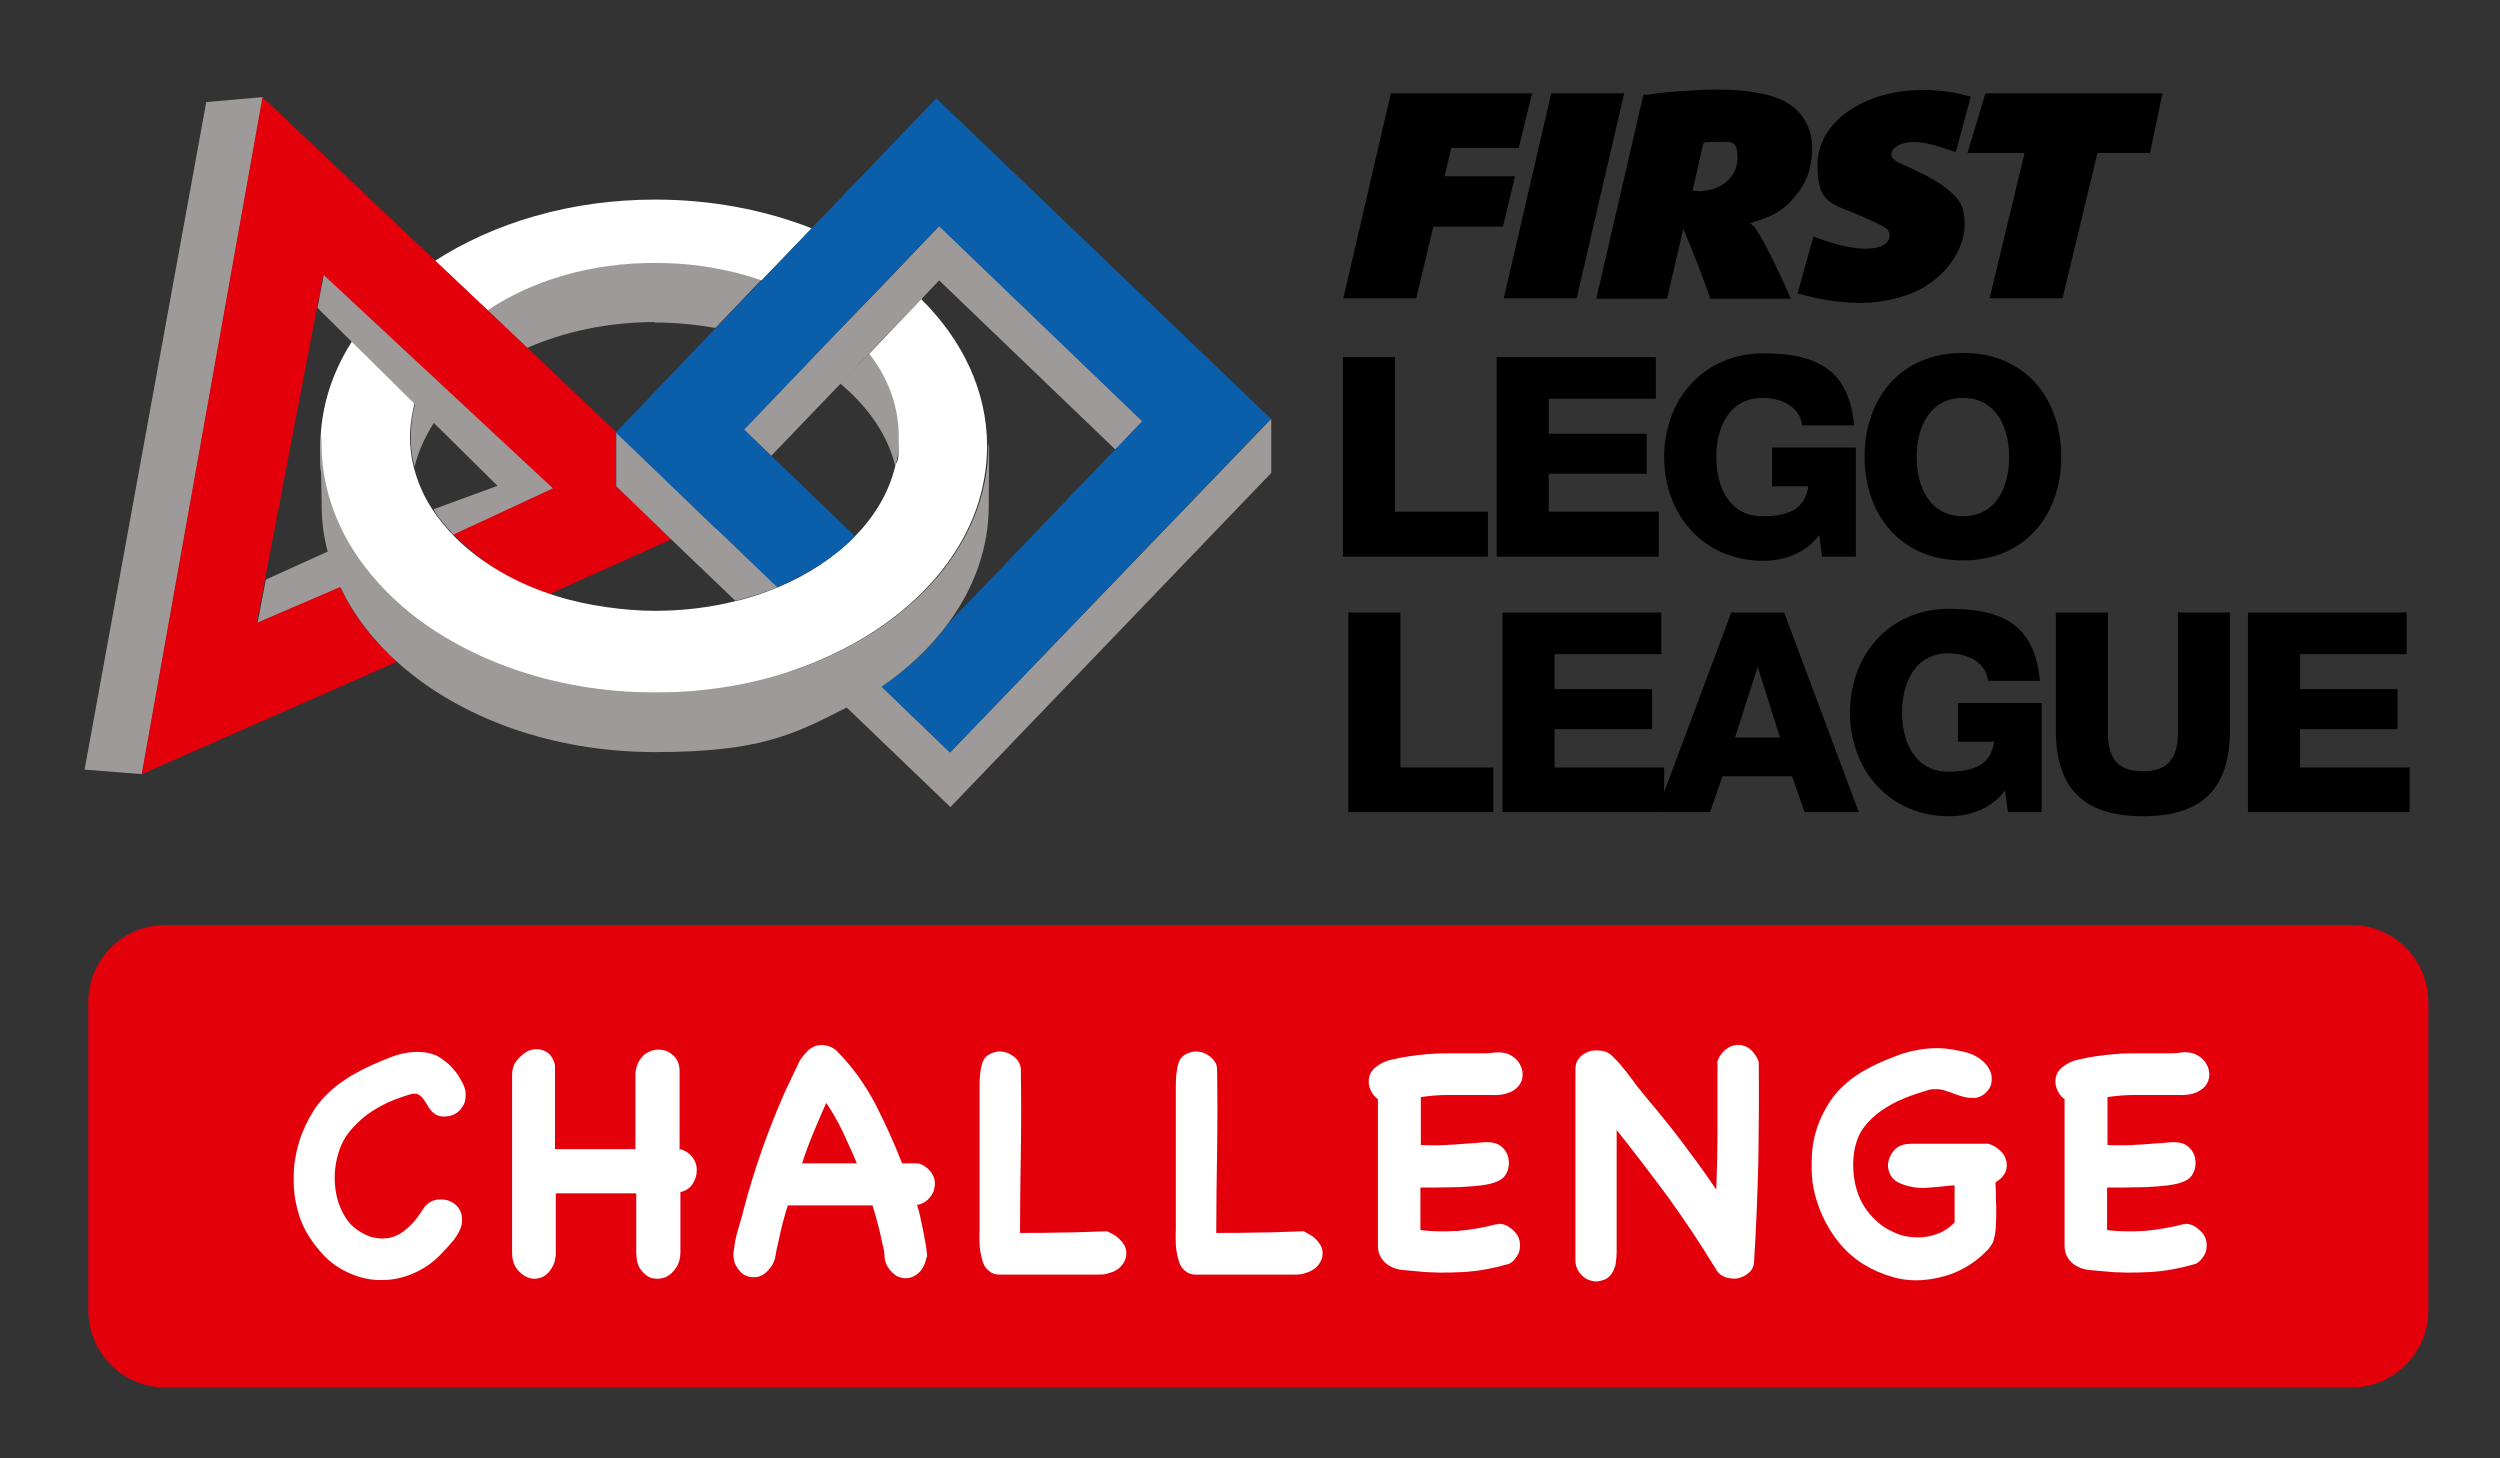
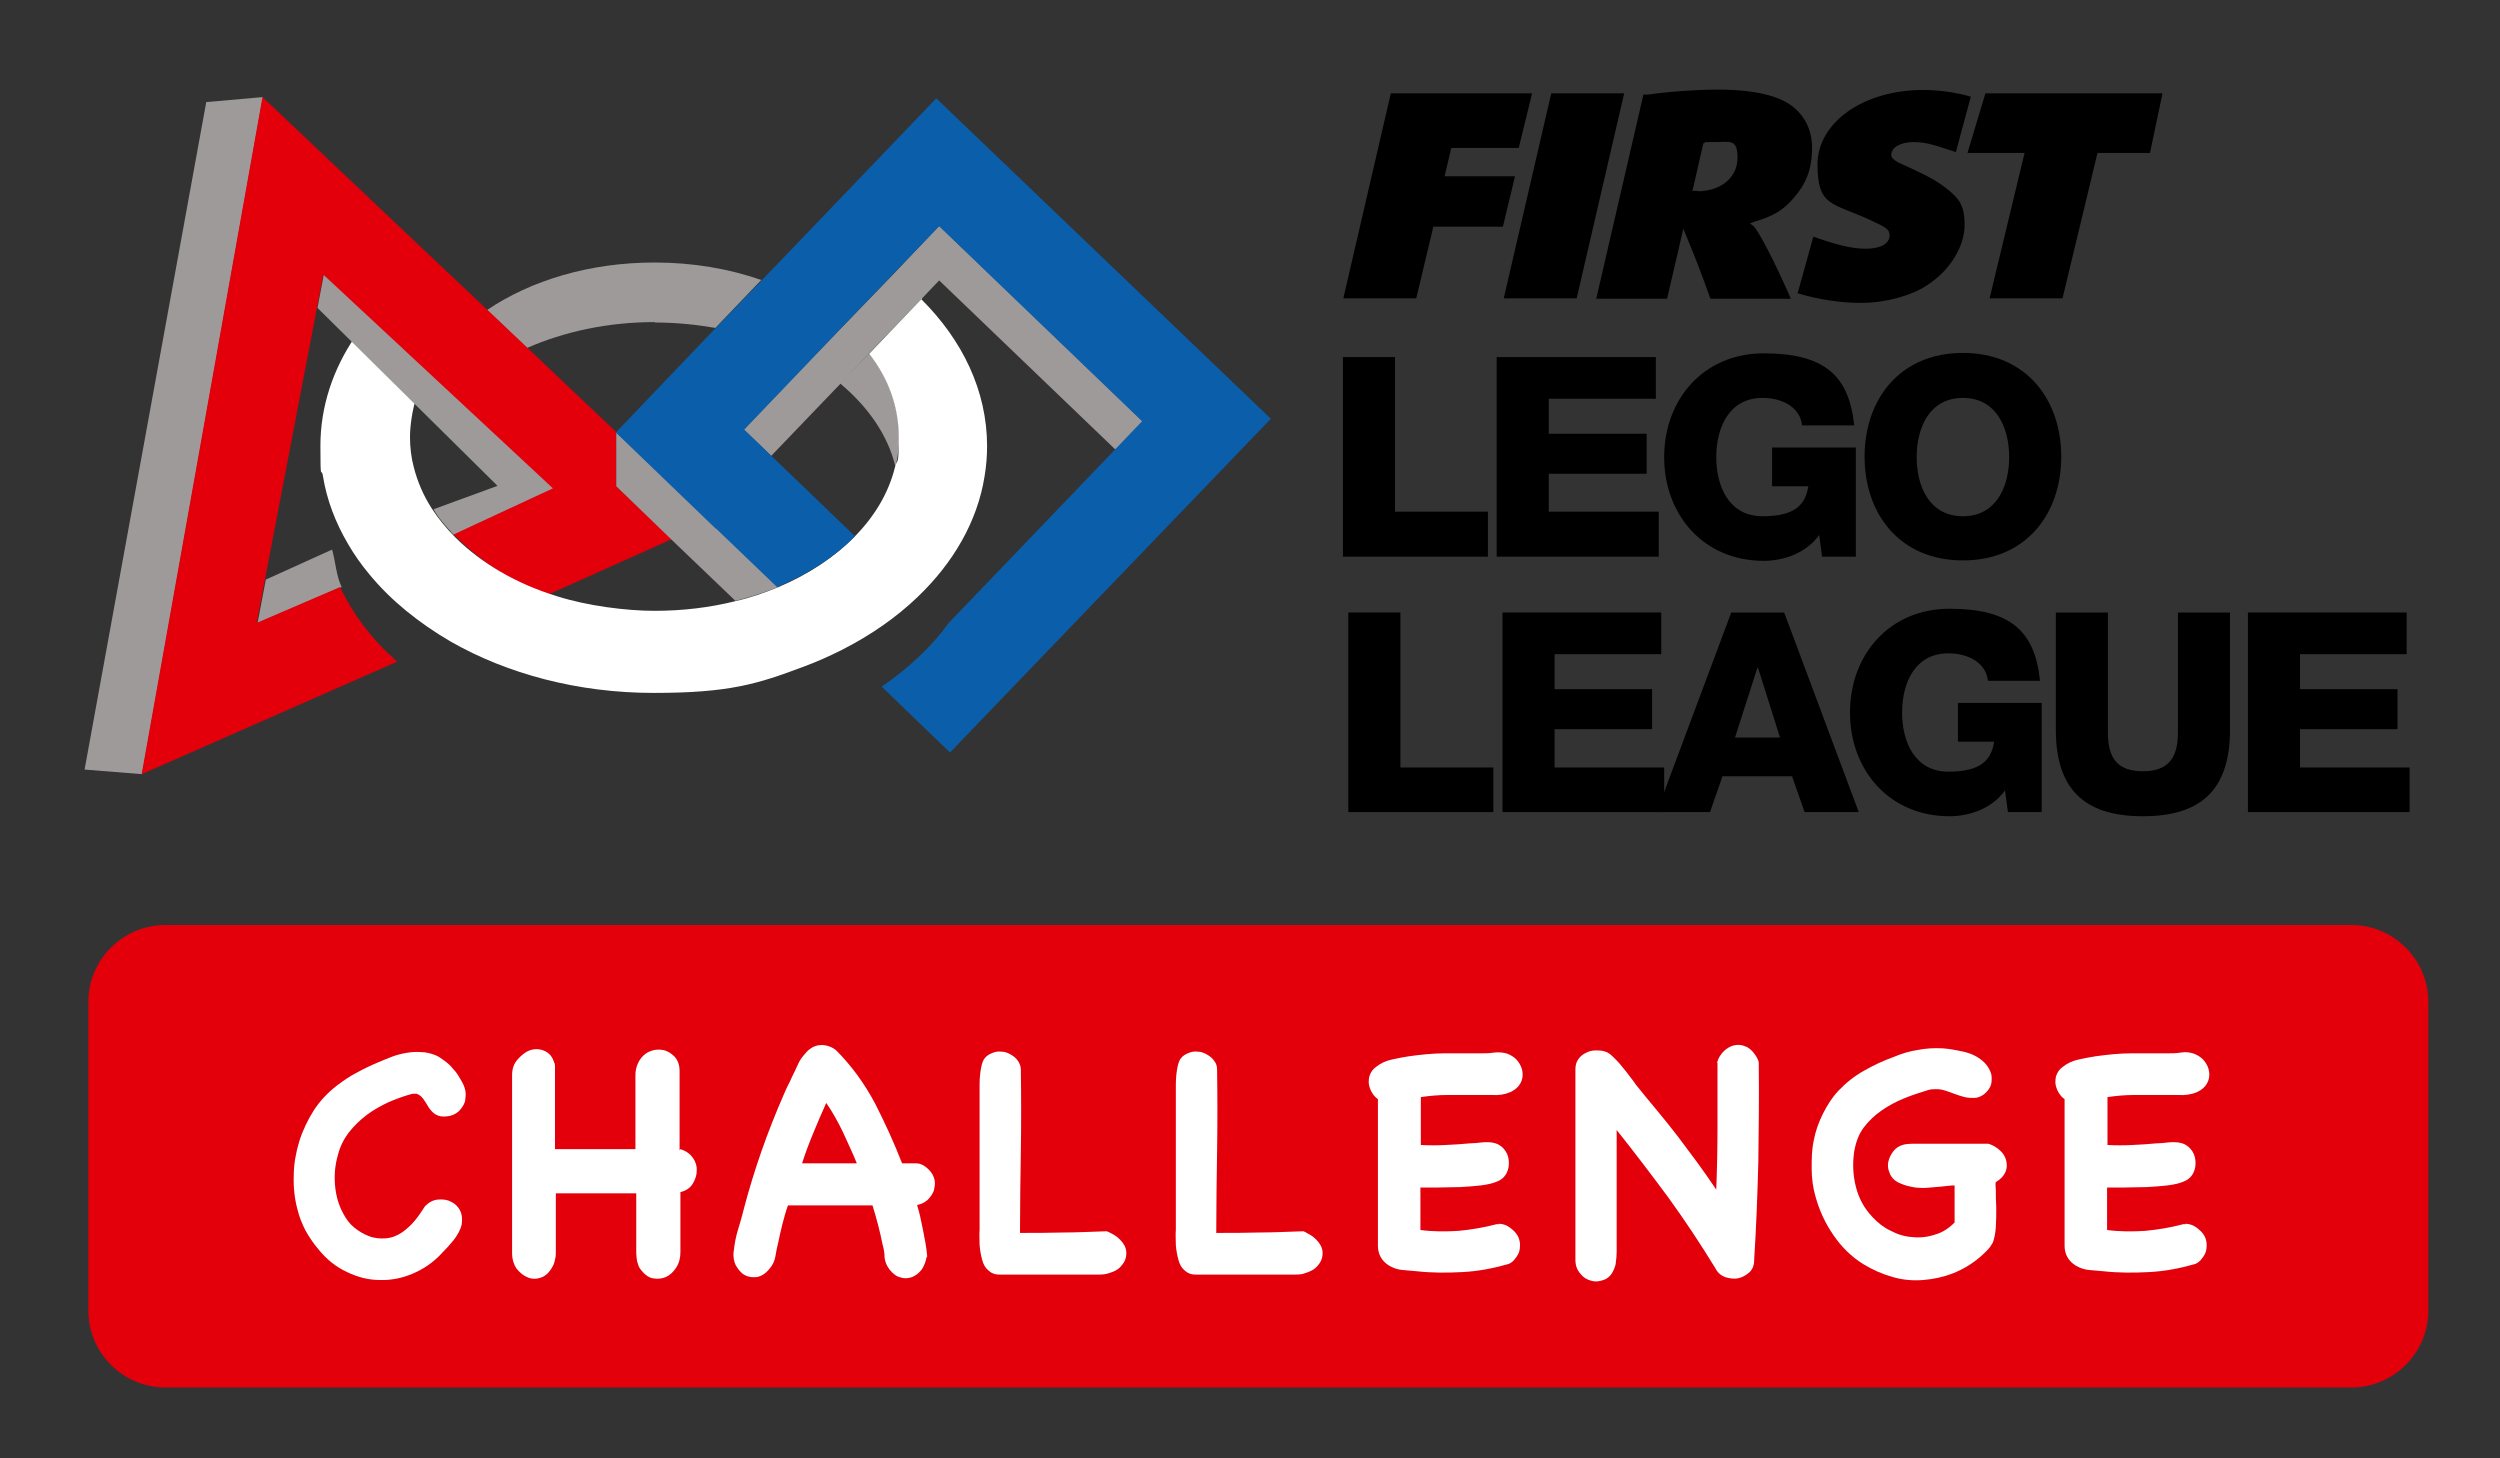
<svg xmlns="http://www.w3.org/2000/svg" id="UALjoven_First_Lego_League" version="1.1" viewBox="0 0 600 350">
  <rect x="0" y="0" width="600" height="350" fill="#333333" stroke="none" />
  <defs>
    <style>
      .st0 {
        fill: #0b5eaa;
      }

      .st1 {
        fill: #fff;
      }

      .st2 {
        display: none;
      }

      .st3 {
        fill: #9e9a99;
      }

      .st4 {
        fill: #e3000b;
      }
    </style>
  </defs>
  <g id="CHALLENGE">
    <path class="st4" d="M564.3,222H39.7c-10.2,0-18.5,8.3-18.5,18.5v74c0,10.2,8.3,18.5,18.5,18.5h524.6c10.2,0,18.5-8.3,18.5-18.5v-74c0-10.2-8.3-18.5-18.5-18.5" />
    <path class="st1" d="M102.1,289.4c.9-.9,1.9-1.4,3-1.5,1.1-.1,2.2,0,3.1.5.9.4,1.7,1.1,2.2,2.1.5,1,.6,2.1.4,3.4-.3,1.3-1,2.5-1.9,3.7-.9,1.1-1.9,2.2-2.8,3.1-2.1,2.3-4.5,3.9-7.1,5-2.6,1.1-5.3,1.6-7.9,1.5-2.7,0-5.3-.7-7.8-1.9-2.6-1.2-4.9-3-6.9-5.5-1.2-1.4-2.2-2.9-3.1-4.5-.8-1.6-1.5-3.3-1.9-5-.7-2.6-1-5.3-.9-8.1,0-2.8.5-5.5,1.3-8.2.8-2.6,2-5.1,3.5-7.5,1.5-2.3,3.4-4.3,5.6-6,1.6-1.2,3.2-2.3,4.8-3.1,1.6-.9,3.3-1.7,5.2-2.5,1-.4,2.1-.9,3.2-1.3,1.1-.4,2.2-.7,3.4-.9,1.2-.2,2.3-.3,3.5-.2,1.2,0,2.3.3,3.4.7.8.3,1.5.8,2.3,1.4.8.6,1.5,1.2,2.1,2,.7.7,1.2,1.5,1.7,2.4.5.8.9,1.6,1.1,2.4.2.7.2,1.4.1,2.2,0,.7-.3,1.4-.7,2-.4.6-.8,1.1-1.4,1.5-.6.4-1.3.7-2.1.8-1.3.2-2.2,0-2.9-.4-.7-.4-1.2-1-1.7-1.7-.4-.7-.8-1.3-1.2-1.9-.4-.6-.9-1.1-1.7-1.4-.4,0-.8,0-1,0-1.9.5-3.8,1.2-5.7,2-1.9.9-3.7,1.9-5.3,3.1-1.6,1.2-3,2.6-4.3,4.2-1.2,1.6-2.1,3.4-2.6,5.4-.7,2.4-.9,4.8-.7,7.2.2,2.4.8,4.7,2,6.9.7,1.3,1.5,2.4,2.6,3.3,1.1.9,2.3,1.6,3.6,2.1,1.3.5,2.7.6,4,.5,1.4-.1,2.7-.6,4-1.5,1.1-.8,2.1-1.7,3-2.8.9-1.1,1.7-2.3,2.4-3.4" />
    <path class="st1" d="M163.3,275.8c1.3.4,2.3,1.1,3,2.1.7,1,1,2.1.9,3.2,0,1.1-.4,2.1-1,3.1-.7,1-1.6,1.6-2.9,1.9v14.4c0,1.4-.3,2.6-1,3.7-.7,1.1-1.5,1.8-2.5,2.3-1,.4-2,.5-3.1.3-1.1-.2-2.1-1-3-2.2-.4-.5-.6-1.2-.8-1.9-.1-.7-.2-1.4-.2-2v-14.3h-19.3v14c0,.6,0,1.2-.2,1.9-.1.6-.3,1.2-.6,1.7-.7,1.3-1.6,2.2-2.7,2.6-1.1.4-2.2.4-3.2,0-1-.4-1.9-1.1-2.7-2.1-.7-1-1.1-2.3-1.1-3.8v-42.7c0-1.4.4-2.7,1.3-3.7.9-1,1.8-1.8,2.9-2.2,1.1-.4,2.2-.4,3.3,0,1.1.4,2,1.2,2.5,2.6.2.4.3.8.3,1.2,0,.4,0,.8,0,1.2v18.7h19.3v-17.7c0-1.1.2-2.1.7-3.1.6-1.2,1.5-2.1,2.6-2.6,1.1-.5,2.2-.6,3.3-.4,1.1.2,2,.8,2.8,1.6.8.9,1.2,2,1.2,3.5v19Z" />
    <path class="st1" d="M222.4,301.6c-.2,1.2-.6,2.2-1.2,3.1-.7.9-1.4,1.4-2.3,1.8-.9.3-1.8.4-2.7.1-1-.2-1.9-.9-2.7-1.9-.7-.9-1.1-1.9-1.2-2.9,0-1.1-.2-2.1-.5-3.2-.6-3-1.4-6.1-2.4-9.3-3.4,0-6.8,0-10.2,0s-6.7,0-10.1,0c-.5,1.4-.9,2.9-1.3,4.4-.4,1.5-.7,3-1,4.4-.3,1.1-.5,2.2-.7,3.4-.2,1.2-.7,2.2-1.5,3.1-.9,1.1-1.9,1.7-3,1.9-1.1.1-2,0-2.9-.5-.9-.5-1.5-1.3-2.1-2.3-.5-1-.7-2.2-.5-3.5.2-1.7.5-3.4,1-5,.5-1.7,1-3.3,1.4-5,2.5-9.5,5.7-18.6,9.6-27.5.3-.8.7-1.5,1-2.2.4-.7.7-1.4,1-2.1.4-.8.8-1.6,1.2-2.5.4-.9.8-1.7,1.4-2.4s1.1-1.4,1.9-1.9c.7-.5,1.6-.8,2.6-.8s2.5.4,3.5,1.3c3.7,3.7,6.8,8,9.3,12.7,2.4,4.7,4.6,9.5,6.5,14.4,1.2,0,2.3,0,3.4,0,1.1,0,2.1.6,3,1.5.8.8,1.2,1.6,1.4,2.5s0,1.7-.2,2.6c-.3.8-.8,1.5-1.5,2.2-.7.6-1.5,1-2.5,1.2.6,1.9,1,3.9,1.4,5.9.4,2,.8,4,1,6.1v.6ZM205.6,279.1c-1-2.5-2.2-4.9-3.3-7.4-1.2-2.5-2.5-4.8-4-7-1.1,2.4-2.1,4.8-3.1,7.2-1,2.4-1.9,4.8-2.7,7.3,2.6,0,4.9,0,6.8,0s4.1,0,6.3,0" />
    <path class="st1" d="M266.5,295.9c1.3.6,2.2,1.4,2.9,2.3.7.9,1,1.9.9,2.8,0,1-.4,1.9-1.1,2.7-.7.9-1.7,1.5-3.2,1.9-.6.2-1.3.3-2.3.3-1,0-2.4,0-4.1,0h-6.7c-2.7,0-6,0-10,0-1,0-2,0-3.1,0s-2-.4-2.7-1.1c-.7-.6-1.1-1.4-1.4-2.5-.3-1.1-.5-2.3-.6-3.5,0-1.2-.1-2.5,0-3.7,0-1.2,0-2.3,0-3.1,0-1.7,0-3.5,0-5.7,0-2.1,0-4.3,0-6.6,0-2.2,0-4.4,0-6.6v-5.7c0-2.9,0-5.3,0-7.1,0-1.8.2-3.2.4-4.2.2-1,.5-1.8.9-2.2.4-.5,1-.9,1.8-1.2.7-.3,1.4-.4,2.2-.3.8,0,1.5.3,2.2.7.7.4,1.3.9,1.7,1.5s.7,1.3.7,2.1c.1,6.6.1,13.2,0,19.7-.1,6.5-.2,13-.2,19.5,3.5,0,6.9,0,10.4-.1,3.4,0,6.9-.2,10.4-.3l.5.2Z" />
    <path class="st1" d="M313.6,295.9c1.3.6,2.2,1.4,2.9,2.3.7.9,1,1.9.9,2.8,0,1-.4,1.9-1.1,2.7-.7.9-1.8,1.5-3.2,1.9-.5.2-1.3.3-2.3.3-1,0-2.4,0-4.1,0h-6.7c-2.7,0-6,0-10,0-1,0-2,0-3.1,0s-2-.4-2.7-1.1c-.7-.6-1.1-1.4-1.4-2.5-.3-1.1-.5-2.3-.6-3.5,0-1.2-.1-2.5,0-3.7,0-1.2,0-2.3,0-3.1,0-1.7,0-3.5,0-5.7,0-2.1,0-4.3,0-6.6,0-2.2,0-4.4,0-6.6v-5.7c0-2.9,0-5.3,0-7.1,0-1.8.2-3.2.4-4.2.2-1,.5-1.8.9-2.2.4-.5,1-.9,1.8-1.2.7-.3,1.4-.4,2.2-.3.8,0,1.5.3,2.2.7.7.4,1.3.9,1.7,1.5.5.6.7,1.3.7,2.1.1,6.6.1,13.2,0,19.7-.1,6.5-.2,13-.2,19.5,3.5,0,6.9,0,10.4-.1,3.4,0,6.9-.2,10.5-.3l.5.2Z" />
    <path class="st1" d="M359.6,293.7c1,0,1.9.3,2.6.8.7.5,1.3,1,1.8,1.7.5.7.7,1.4.8,2.3,0,.9,0,1.7-.5,2.6-.2.4-.5.8-1,1.4-.5.5-1,.8-1.4.9-3.5,1-7.1,1.7-10.9,1.9-3.7.2-7.4.2-11-.2-1-.1-2.2-.2-3.4-.3-1.2-.1-2.3-.5-3.3-1.1-1.7-1.1-2.6-2.7-2.6-4.7v-35.2c-.6-.4-1.1-1-1.5-1.7-.4-.7-.6-1.4-.7-2.1,0-.7,0-1.5.3-2.1.3-.7.7-1.3,1.4-1.8,1.1-.9,2.4-1.5,3.8-1.8,1.4-.3,2.8-.6,4.2-.8,2.9-.4,5.7-.7,8.6-.7s5.8,0,8.8,0c.9,0,1.9,0,3.1-.2,1.2-.1,2.2,0,3.1.3,1,.4,1.9,1,2.5,1.8.6.8,1,1.7,1.1,2.6.1.9,0,1.8-.5,2.7-.5.9-1.3,1.6-2.4,2.1-1.4.6-2.8.8-4.4.7-1.6,0-3.1,0-4.5,0-2.1,0-4.2,0-6.3,0-2.1,0-4.2.2-6.3.5v11.5c2,.1,4,.1,5.9,0,2-.1,4-.2,5.9-.4.9,0,1.8-.1,2.6-.2.9-.1,1.8-.1,2.7,0,1.2.2,2.1.7,2.8,1.5.7.8,1.1,1.7,1.2,2.8.1,1,0,2-.5,3-.5,1-1.3,1.7-2.4,2.1-.9.4-2.2.7-3.8.9-1.6.2-3.3.3-5,.4-1.8,0-3.5.1-5.2.1s-3.1,0-4.3,0v10.2c3,.4,6.1.4,9.2.2,3.1-.3,6.1-.8,9.1-1.6h.6Z" />
    <path class="st1" d="M412.1,255c.3-1.1.9-2,1.6-2.7.7-.7,1.6-1.2,2.4-1.4.9-.2,1.8-.2,2.7.2.9.3,1.7,1,2.4,2,.2.3.4.6.6,1,.2.4.3.7.3,1.1.1,7.9,0,15.7-.1,23.6-.2,7.8-.5,15.7-1,23.6,0,1.3-.4,2.3-1.2,3-.8.7-1.7,1.2-2.7,1.4-1,.2-2.1,0-3.1-.3-1-.4-1.8-1.1-2.3-2.1,0,0,0-.1,0-.2v.2c-3.6-5.9-7.4-11.6-11.3-17-4-5.4-8.1-10.8-12.4-16.2v25c0,1.7,0,3.1,0,4.2,0,1.1-.1,1.9-.2,2.5,0,.6-.2,1.1-.4,1.6-.5,1.3-1.3,2.2-2.3,2.6-1,.4-2.1.6-3.1.3-1-.2-2-.8-2.7-1.7-.8-.9-1.2-2-1.2-3.3v-23c0-2.3,0-4.5,0-6.5,0-2,0-3.7,0-5.1s0-3.7,0-5.6,0-3.7,0-5.6c0-.9.2-1.7.7-2.4.5-.7,1.1-1.2,1.8-1.5.7-.4,1.5-.6,2.3-.6.8,0,1.6,0,2.4.3.7.2,1.3.7,2,1.4.7.7,1.4,1.4,2,2.2.7.8,1.3,1.6,1.9,2.4.6.8,1.1,1.4,1.4,1.9,1.4,1.8,3.1,3.8,5,6.1,1.9,2.3,3.6,4.4,5.2,6.5,1.6,2.1,3.1,4.2,4.7,6.3,1.5,2.1,3,4.2,4.4,6.3.2-5,.3-10,.3-15,0-5,0-9.9,0-14.9v-.5Z" />
    <path class="st1" d="M477.2,274.5c1.1.3,2,.9,2.8,1.6.8.7,1.3,1.6,1.5,2.5.2.9.2,1.8-.2,2.7-.4.9-1.1,1.7-2.3,2.4-.1.2-.1.8,0,2,0,1.2,0,2.5.1,4.1,0,1.5,0,3.1-.1,4.7-.1,1.6-.4,2.8-.7,3.7-.4.7-.9,1.4-1.4,1.9-.5.5-1.1,1.1-1.7,1.6-2,1.7-4.2,3-6.5,3.9-2.3.9-4.7,1.4-7.1,1.6-2.4.2-4.9,0-7.3-.7-2.5-.7-4.8-1.7-7.1-3.1-2.9-1.8-5.3-4.2-7.2-7-2-2.9-3.4-6-4.3-9.3-.6-2.1-.9-4.3-.9-6.6,0-2.3,0-4.5.5-6.8.4-2.2,1.2-4.4,2.2-6.4,1-2,2.2-3.9,3.7-5.5,1.8-1.9,3.8-3.5,6.1-4.8,2.3-1.3,4.6-2.4,7.1-3.3,1.9-.8,3.8-1.4,5.8-1.7,2-.4,4-.5,6-.4,1.5.1,3.2.4,5,.8,1.8.4,3.3,1.1,4.6,2.2.6.5,1.1,1.1,1.5,1.8.4.7.7,1.4.7,2.2,0,.7,0,1.5-.3,2.1-.3.7-.8,1.3-1.5,1.9-.7.5-1.5.9-2.3.9-.8,0-1.6,0-2.4-.2s-1.7-.5-2.5-.8c-.8-.3-1.6-.6-2.3-.8-.6-.2-1.3-.3-1.9-.3-.7,0-1.4,0-2,.2-1.9.6-3.9,1.2-5.8,2-2,.8-3.8,1.8-5.4,2.9-1.7,1.2-3.1,2.5-4.3,4.1-1.2,1.6-1.9,3.5-2.3,5.8-.4,2.8-.3,5.6.4,8.4.7,2.8,2,5.2,4,7.3,1.3,1.4,2.7,2.5,4.4,3.3,1.7.9,3.4,1.4,5.2,1.5,1.8.2,3.6,0,5.4-.6,1.8-.5,3.3-1.5,4.7-2.9v-8.9c-1.1,0-2.2.2-3.4.3-1.2.1-2.4.2-3.6.3-1.2,0-2.3,0-3.5-.3-1.1-.2-2.2-.6-3.2-1.1-.9-.5-1.6-1.3-1.9-2.2-.4-.9-.5-1.8-.3-2.7.2-.9.6-1.7,1.2-2.5.6-.8,1.4-1.3,2.5-1.6.5-.1,1.1-.2,1.9-.2.7,0,1.5,0,2.2,0s1.4,0,2,0c.6,0,1.1,0,1.4,0,2.1,0,4.3,0,6.4,0,2.1,0,4.3,0,6.5,0" />
    <path class="st1" d="M524.4,293.7c1,0,1.9.3,2.6.8.7.5,1.3,1,1.8,1.7.5.7.7,1.4.8,2.3,0,.9,0,1.7-.5,2.6-.2.4-.5.8-1,1.4-.5.5-1,.8-1.4.9-3.5,1-7.1,1.7-10.9,1.9-3.7.2-7.4.2-11-.2-1-.1-2.2-.2-3.4-.3-1.2-.1-2.3-.5-3.3-1.1-1.7-1.1-2.6-2.7-2.6-4.7v-35.2c-.6-.4-1.1-1-1.5-1.7-.4-.7-.6-1.4-.7-2.1,0-.7,0-1.5.3-2.1.3-.7.7-1.3,1.4-1.8,1.1-.9,2.4-1.5,3.8-1.8,1.4-.3,2.8-.6,4.2-.8,2.9-.4,5.7-.7,8.6-.7s5.8,0,8.8,0c.9,0,1.9,0,3.1-.2s2.2,0,3.1.3c1,.4,1.9,1,2.5,1.8.6.8,1,1.7,1.1,2.6.1.9,0,1.8-.5,2.7-.5.9-1.3,1.6-2.4,2.1-1.4.6-2.9.8-4.4.7-1.6,0-3.1,0-4.5,0-2.1,0-4.2,0-6.3,0-2.1,0-4.2.2-6.3.5v11.5c2,.1,4,.1,5.9,0,2-.1,4-.2,5.9-.4.9,0,1.8-.1,2.6-.2.9-.1,1.8-.1,2.7,0,1.2.2,2.1.7,2.8,1.5.7.8,1.1,1.7,1.2,2.8.1,1,0,2-.5,3-.5,1-1.3,1.7-2.4,2.1-.9.4-2.2.7-3.8.9-1.6.2-3.3.3-5,.4-1.8,0-3.5.1-5.2.1s-3.1,0-4.3,0v10.2c3,.4,6.1.4,9.2.2,3.1-.3,6.1-.8,9.1-1.6h.6Z" />
  </g>
  <g id="ICONO">
    <path class="st3" d="M157.2,77.4c5,0,9.9.5,14.5,1.3l11-11.5c-7.7-2.7-16.4-4.2-25.6-4.2-15.6,0-29.7,4.3-40.2,11.4l9.6,9.1c8.9-3.9,19.4-6.2,30.6-6.2" />
-     <path class="st1" d="M157.2,63.1c9.2,0,17.8,1.5,25.6,4.2l12-12.5c-11.2-4.4-24-6.9-37.6-6.9-20.3,0-38.7,5.6-52.8,14.7l12.6,11.9c10.5-7.1,24.6-11.4,40.2-11.4" />
-     <path class="st3" d="M99.5,112c1-4.1,2.9-8,5.4-11.7l-4.8-4.9c-1,3-1.5,6.1-1.5,9.4s.3,4.9.9,7.2" />
    <path class="st3" d="M63.8,139.1l-2,10.5,20.2-8.7c-1.3-2.7-1.5-6.2-2.3-9,0,0-15.9,7.2-15.9,7.2Z" />
    <polygon class="st3" points="49.5 24.5 20.3 184.7 34.1 185.8 63.1 23.3 49.5 24.5" />
    <path class="st4" d="M147.9,116.7v-13l-21.2-20.1-9.6-9.1-12.6-11.9L63,23.3l-29,162.5,61.3-27c-6.1-5.4-10.4-11.1-13.7-17.9l-20,8.6,2-10.5,12.9-67.4,1.1-5.7,10.7,10.8,13.7,13.8,5.9,5.9,24.3,20.9-23.5,10.8c6.1,6.1,13.4,11.5,23.1,14.5l29.4-13.2-13.4-12.8h0Z" />
    <path class="st3" d="M214.9,112c.6-2.3.9-4.7.9-7.2,0-7.2-2.6-14.1-7.2-20l-7,7.2c6.7,5.6,11.5,12.4,13.3,20" />
-     <path class="st3" d="M228,180.6l-16.5-15.9c-2.6,1.8-5.5,3.5-8.4,5l25,24,77-80.2v-13l-77,80h-.1Z" />
    <path class="st3" d="M171.9,126.7l-13.6-13.1-10.4-9.9v13l14.6,14.1,14,13.4c3.6-.9,7-2,10.2-3.3l-14.7-14.1h-.1Z" />
    <polygon class="st3" points="225.4 54.2 214.5 65.7 202.4 78.2 194.1 86.8 178.5 103.1 185.1 109.4 201.7 92.1 208.6 84.8 221.3 71.6 225.4 67.3 267.7 107.9 274.3 101.1 225.4 54.2" />
    <path class="st1" d="M221.3,71.6l-12.7,13.3c4.6,5.9,7.1,12.7,7.1,20s-.3,4.9-.9,7.2c-1.5,6.1-4.8,11.7-9.6,16.6-4.9,5-11.2,9.2-18.6,12.3-3.2,1.3-6.6,2.5-10.2,3.3-6,1.5-12.5,2.3-19.3,2.3s-16.2-1.2-23.4-3.5c-9.8-3-18.1-7.9-24.3-14-2.2-2.2-4.2-4.6-5.8-7.1-2-3.1-3.4-6.4-4.3-9.9-.6-2.3-.9-4.7-.9-7.2s.5-6.4,1.5-9.4l-14.6-14.8c-5.4,7.9-8.4,16.9-8.4,26.3s.2,4.8.6,7.2c.9,5.7,3,11.2,6,16.3,1.5,2.6,3.2,5,5.2,7.4,5.1,6.2,11.8,11.6,19.5,16.1,13.5,7.7,30.4,12.3,48.7,12.3s25-2.2,35.7-6.2c3.3-1.2,6.4-2.6,9.4-4.1,6.9-3.5,13.1-7.8,18.2-12.7,8.6-8.2,14.4-18.2,16.1-29,.4-2.4.6-4.8.6-7.2,0-13.3-5.9-25.5-15.9-35.4" />
    <path class="st0" d="M171.8,126.8l14.7,14.1c7.4-3.1,13.8-7.2,18.7-12.2l-20.1-19.3-6.5-6.3,15.5-16.2,8.2-8.6,12.1-12.6,11-11.4,48.7,46.8-6.5,6.8-39.9,41.6c-4.2,5.8-9.7,10.9-16.1,15.3l16.4,15.8,77-80.1L224.7,23.6l-30,31.3-12,12.5-11.1,11.5-23.8,24.9,24,23.1h0Z" />
    <path class="st3" d="M104.1,122.3s.4.6.4.7c1.2,1.9,2.8,3.6,4.3,5.3l23.9-11.1-55-51.2-1.5,7.9,43.2,42.7-15.3,5.6h0Z" />
-     <path class="st3" d="M237.2,107c0,2.4-.2,4.8-.6,7.2-1.8,10.9-7.5,20.8-16.1,29-5.1,4.9-11.3,9.2-18.2,12.7-3,1.5-6.1,2.9-9.4,4.1-10.8,4-22.9,6.2-35.7,6.2-18.3,0-35.2-4.6-48.7-12.3-7.8-4.4-14.4-9.9-19.5-16.1-2-2.4-3.7-4.8-5.2-7.4-3-5.1-5-10.6-6-16.3-.4-2.4-.6-4.8-.6-7.2s0-1.5,0-2.3h0c-.4,2.3,0,14.3,0,16.7,0,3.9.5,7.6,1.5,11.3.7,2.9,1.8,5.6,3,8.3,3.2,6.8,8,13,14.1,18.4,14.7,13,36.7,21.2,61.4,21.2s33-4,46-10.7c3-1.5,5.8-3.2,8.4-5,6.4-4.4,11.9-9.6,16.1-15.4,6.1-8.3,9.6-17.9,9.6-28.1s.2-12.3,0-16.3c0-.6,0,1.2,0,1.9" />
  </g>
  <g id="FIRST_LEGO_LEAGUE">
    <polygon id="E" points="539.5 147 577.6 147 577.6 157 552 157 552 165.4 575.4 165.4 575.4 175 552 175 552 184.2 578.3 184.2 578.3 194.9 539.5 194.9 539.5 147" />
    <path id="U" d="M535.2,175.1c0,13.9-6.4,20.8-20.9,20.8s-20.9-6.9-20.9-20.8v-28.1h12.5v28.8c0,6.2,2.3,9.3,8.4,9.3s8.4-3.2,8.4-9.3v-28.8h12.5v28.1Z" />
    <path id="G" d="M489.9,194.9h-8l-.7-5.2c-3.3,4.6-8.9,6.2-13.3,6.2-14.5,0-23.9-11.1-23.9-24.9s9.4-24.9,23.9-24.9,20.5,5.3,21.7,17.3h-12.5c-.4-4.1-4.4-6.6-9.5-6.6-8,0-11.1,7.1-11.1,14.2s3.1,14.2,11.1,14.2,10.3-2.9,11-7.2h-8.7v-9.3h20.1v26.2h-.1Z" />
    <path id="A" d="M415.5,147h12.7l17.9,47.9h-13l-3-8.6h-16.7l-3,8.6h-12.8l17.9-47.9ZM416.3,177h10.9l-5.3-16.8h-.1l-5.4,16.8h-.1Z" />
    <polygon id="E1" points="360.6 147 398.7 147 398.7 157 373.1 157 373.1 165.4 396.5 165.4 396.5 175 373.1 175 373.1 184.2 399.4 184.2 399.4 194.9 360.6 194.9 360.6 147" />
    <polygon id="L" points="323.6 147 336.1 147 336.1 184.2 358.4 184.2 358.4 194.9 323.6 194.9 323.6 147" />
    <path id="R" class="st2" d="M497.7,88c2.4,0,4.3,1.9,4.3,4.3s-1.9,4.3-4.3,4.3-4.3-1.9-4.3-4.3,1.9-4.3,4.3-4.3M497.7,96c2.1,0,3.7-1.7,3.7-3.7s-1.7-3.8-3.7-3.8-3.7,1.7-3.7,3.7,1.7,3.7,3.7,3.7M496,90.1h1.5c1.4,0,2.1.6,2.1,1.6s-.3,1-.8,1.2h0c.1.2.6,1,1.1,1.6h-1.6c-.3-.6-.4-.8-.8-1.5v1.5h-1.4v-4.3h-.1ZM497.5,92.1c.4,0,.6-.2.6-.5s-.2-.5-.6-.5,0,0-.2,0v1h.2" />
    <path id="O" d="M471.1,84.7c15.1,0,23.6,11.1,23.6,24.9s-8.5,24.9-23.6,24.9-23.6-11.1-23.6-24.9,8.5-24.9,23.6-24.9M471.1,123.9c8,0,11.1-7.1,11.1-14.2s-3.1-14.2-11.1-14.2-11.1,7.1-11.1,14.2,3.1,14.2,11.1,14.2" />
    <path id="G1" d="M445.3,133.6h-8l-.7-5.2c-3.3,4.6-8.9,6.2-13.3,6.2-14.5,0-23.9-11.1-23.9-24.9s9.4-24.9,23.9-24.9,20.5,5.3,21.7,17.3h-12.5c-.4-4.1-4.4-6.6-9.5-6.6-8,0-11.1,7.1-11.1,14.2s3.1,14.2,11.1,14.2,10.3-2.9,11-7.2h-8.7v-9.3h20.1v26.2h-.1Z" />
    <polygon id="E2" points="359.2 85.7 397.4 85.7 397.4 95.7 371.7 95.7 371.7 104.1 395.2 104.1 395.2 113.7 371.7 113.7 371.7 122.8 398.1 122.8 398.1 133.6 359.2 133.6 359.2 85.7" />
    <polygon id="L1" points="322.3 85.7 334.8 85.7 334.8 122.8 357.1 122.8 357.1 133.6 322.3 133.6 322.3 85.7" />
    <path id="R1" class="st2" d="M503.2,62.8c2.4,0,4.3,1.9,4.3,4.3s-1.9,4.3-4.3,4.3-4.3-1.9-4.3-4.3,1.9-4.3,4.3-4.3M503.2,70.8c2.1,0,3.7-1.7,3.7-3.7s-1.7-3.7-3.7-3.7-3.7,1.7-3.7,3.7,1.6,3.7,3.7,3.7M501.6,64.9h1.5c1.4,0,2.1.5,2.1,1.6s-.3,1-.8,1.2h0c.1,0,.6.9,1.1,1.6h-1.6c-.3-.6-.4-.8-.8-1.5v1.5h-1.4v-4.3h-.1ZM503.1,66.9c.4,0,.6-.2.6-.5s-.2-.5-.6-.5,0,0-.2,0v1h.2" />
    <polygon id="T" points="476.5 22.4 519 22.4 516 36.7 503.4 36.7 495 71.6 477.5 71.6 485.9 36.7 472.2 36.7 476.5 22.4" />
    <path id="S" d="M431.5,70.4c4.9,1.5,10.3,2.3,15.3,2.3s12.1-1.5,16.5-4.8c5-3.5,8.2-9,8.2-13.9s-1.4-6.3-4-8.5c-2-1.6-4.1-2.9-8.4-4.9l-3.5-1.6c-1.1-.6-1.7-1.2-1.7-1.8,0-1.8,2.2-3.1,5.3-3.1s5,.7,10.2,2.4l3.6-13.3c-3.9-1.1-7.7-1.6-11.5-1.6-14.3,0-25.3,7.8-25.3,17.9s3.5,9.1,12.4,13.2c4.2,1.9,4.9,2.4,4.9,3.8,0,2-2.2,3.2-5.7,3.2s-7.2-1-12.6-2.9h0l-3.8,13.7h.1Z" />
    <path id="R2" d="M394.4,22.7h1.1c5.6-.8,12.6-1.2,16.5-1.2,6.4,0,11.4.7,15.2,2.3,4.8,2,7.7,6.3,7.7,11.6s-1.5,8.8-4.4,12.1c-2.5,2.9-4.7,4.3-9.4,5.7l-1.1.4c.5.4.6.5.9.7,1.4,1.5,5.5,9.5,8.9,17.4h-19.3c-2.5-7-3.2-8.8-6.5-16.8l-3.9,16.8h-17l11.3-48.9h0ZM407.4,45.9c5.6,0,9.6-3.3,9.6-8s-1.8-3.8-5.5-3.8-1.6,0-2.7.3l-2.6,11.4c.6,0,.6,0,1.3,0" />
    <polygon id="I" points="372.3 22.4 389.8 22.4 378.4 71.6 360.9 71.6 372.3 22.4" />
    <polygon id="F" points="333.8 22.4 367.7 22.4 364.5 35.5 348.3 35.5 346.7 42.3 363.6 42.3 360.7 54.4 344 54.4 339.9 71.6 322.4 71.6 333.8 22.4" />
  </g>
</svg>